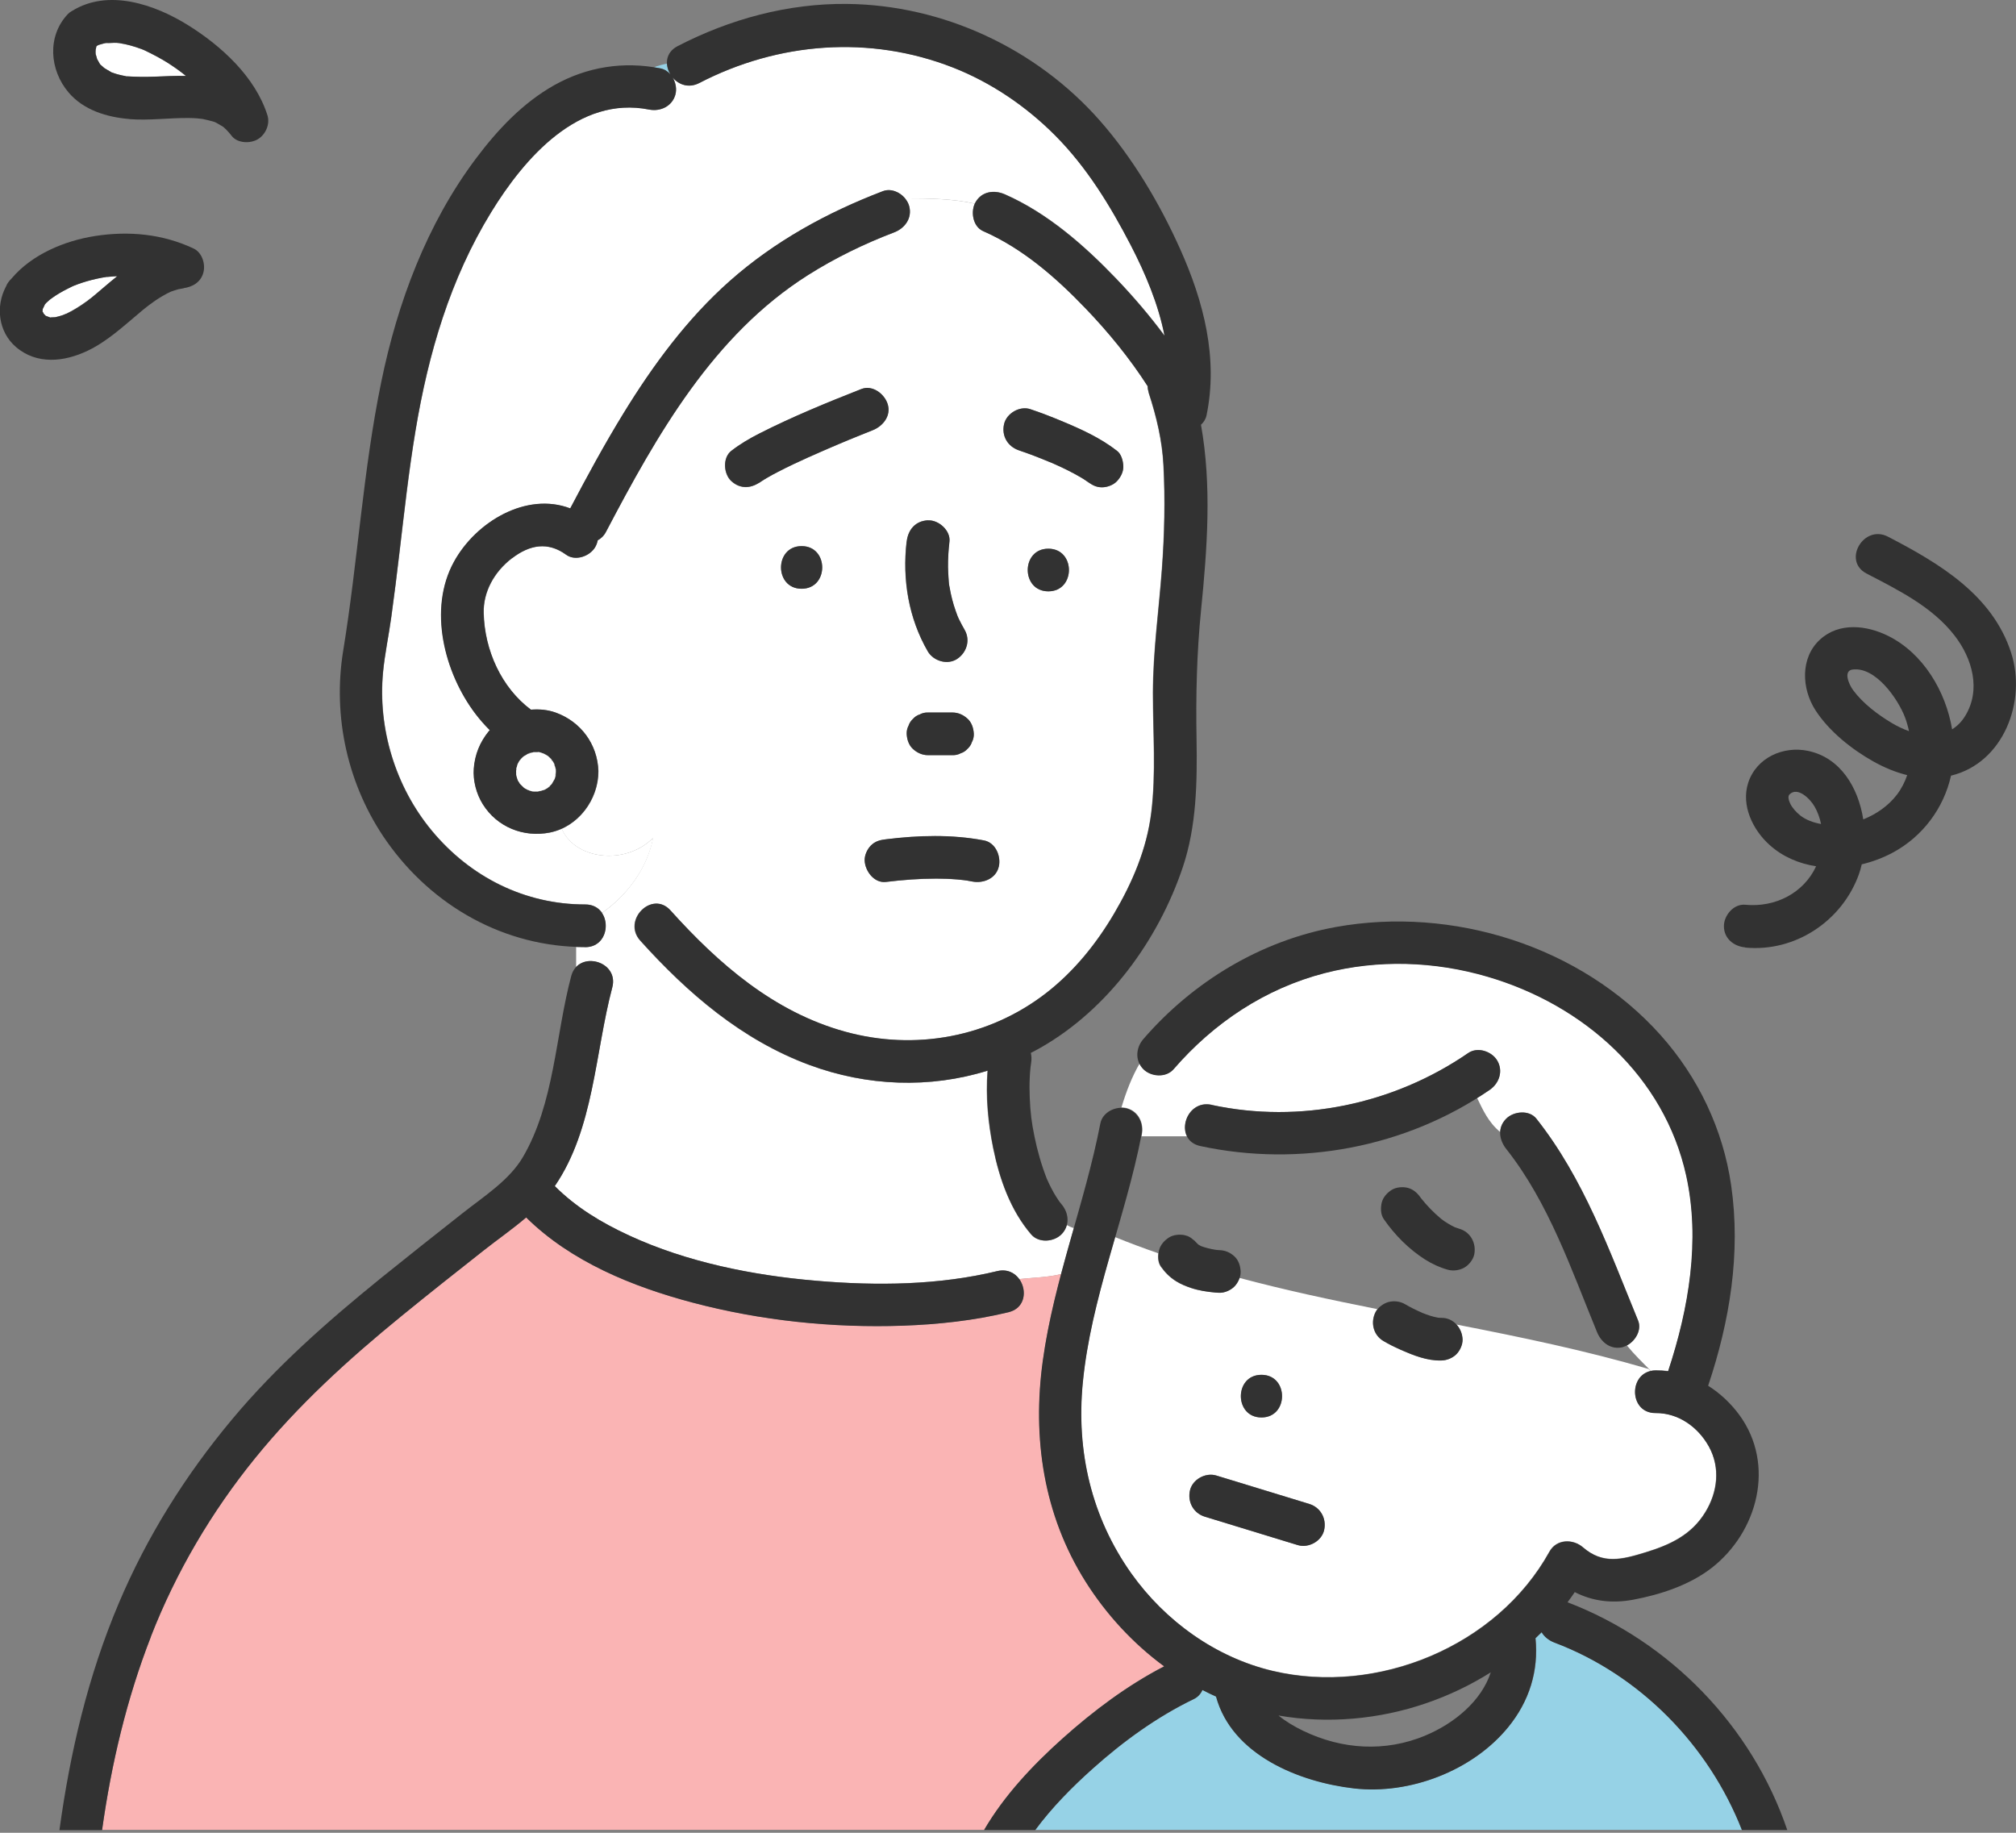
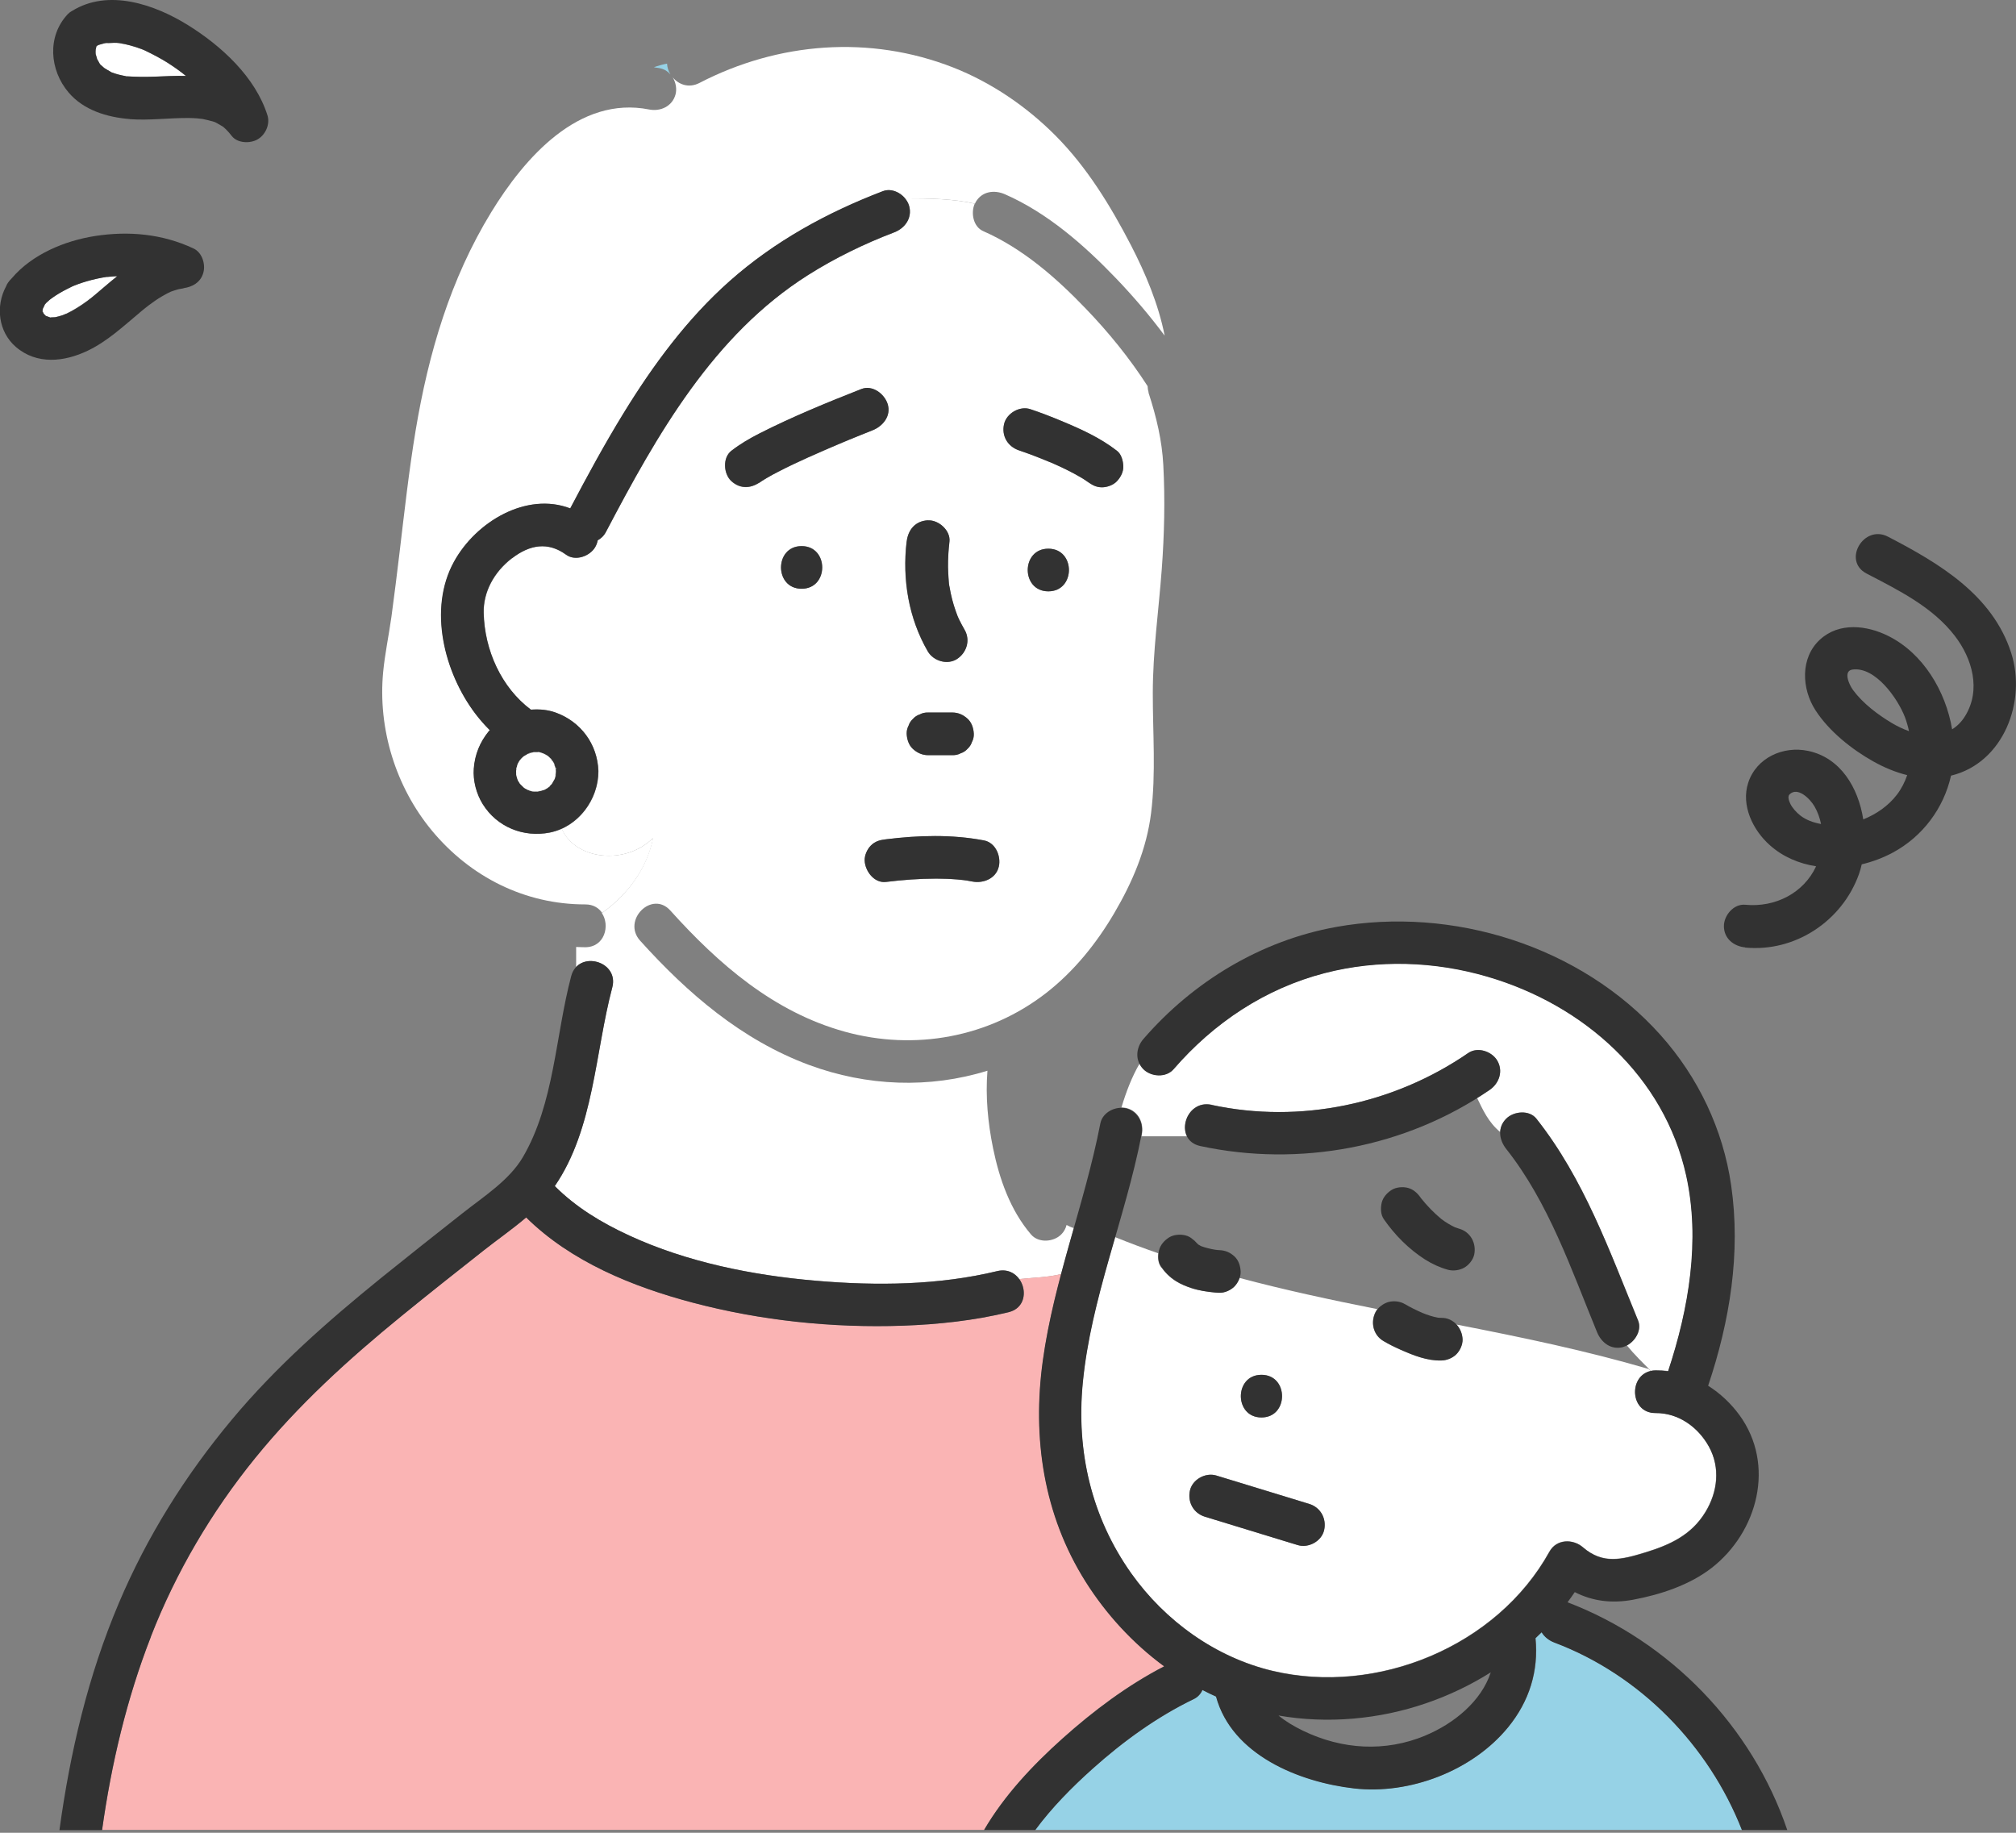
<svg xmlns="http://www.w3.org/2000/svg" width="121" height="110" viewBox="0 0 121 110" fill="none">
  <rect x="0" y="0" width="121" height="110" fill="#808080" stroke="none" />
  <g clip-path="url(#clip0_74_18153)">
    <path d="M50.315 26.667C50.339 26.657 50.344 26.652 50.315 26.667V26.667Z" fill="#96D2E6" />
    <path d="M5.906 2.702C5.87 2.723 5.834 2.743 5.799 2.764C5.794 2.779 5.783 2.789 5.778 2.8C5.763 2.861 5.742 2.958 5.737 2.979C5.732 3.071 5.732 3.168 5.737 3.26C5.753 3.276 5.799 3.47 5.829 3.562C5.85 3.588 5.952 3.777 5.957 3.787C5.983 3.828 5.998 3.854 6.009 3.869C6.024 3.88 6.044 3.895 6.09 3.941C6.136 3.987 6.188 4.028 6.239 4.074C6.249 4.079 6.244 4.074 6.259 4.089C6.372 4.166 6.495 4.228 6.612 4.299C6.643 4.32 6.659 4.33 6.674 4.34C6.689 4.34 6.705 4.35 6.73 4.361C6.838 4.397 6.95 4.438 7.063 4.468C7.211 4.509 7.365 4.54 7.518 4.571C7.544 4.576 7.565 4.581 7.575 4.586C7.59 4.586 7.611 4.586 7.646 4.586C8.179 4.622 8.706 4.627 9.238 4.606C9.868 4.581 10.513 4.55 11.158 4.56C10.82 4.284 10.472 4.038 10.083 3.787C9.637 3.506 9.172 3.26 8.696 3.035C8.675 3.025 8.665 3.02 8.655 3.015C8.609 2.994 8.563 2.979 8.517 2.958C8.389 2.912 8.266 2.866 8.138 2.825C7.928 2.759 7.713 2.697 7.493 2.651C7.452 2.641 7.211 2.605 7.191 2.595C7.124 2.59 7.063 2.579 6.996 2.574C6.787 2.564 6.577 2.595 6.372 2.585C6.336 2.59 6.295 2.6 6.259 2.605C6.167 2.631 6.075 2.651 5.983 2.682C5.952 2.692 5.927 2.702 5.901 2.707L5.906 2.702Z" fill="white" />
    <path d="M5.897 2.708C5.82 2.744 5.83 2.734 5.897 2.708V2.708Z" fill="#96D2E6" />
    <path d="M62.839 70.773C62.864 70.829 62.885 70.87 62.839 70.773V70.773Z" fill="#96D2E6" />
    <path d="M5.426 17.919C5.523 17.837 5.621 17.761 5.718 17.679C5.912 17.515 6.107 17.351 6.296 17.188C6.542 16.978 6.788 16.773 7.038 16.573C6.941 16.573 6.844 16.578 6.747 16.589C6.655 16.594 6.562 16.604 6.47 16.614C6.45 16.614 6.434 16.614 6.424 16.614C6.414 16.614 6.414 16.614 6.404 16.614C5.999 16.676 5.595 16.763 5.201 16.88C5.027 16.931 4.853 16.988 4.684 17.049C4.597 17.08 4.515 17.111 4.433 17.146C4.418 17.152 4.402 17.157 4.392 17.162C4.362 17.177 4.331 17.188 4.305 17.203C3.967 17.367 3.635 17.541 3.322 17.745C3.251 17.791 3.179 17.843 3.107 17.894C3.097 17.904 3.026 17.955 2.99 17.981C2.954 18.017 2.8 18.155 2.78 18.17C2.765 18.18 2.713 18.242 2.698 18.262C2.657 18.339 2.58 18.523 2.57 18.523C2.565 18.559 2.56 18.6 2.555 18.621C2.555 18.662 2.56 18.697 2.555 18.703C2.555 18.708 2.555 18.718 2.56 18.728C2.56 18.687 2.601 18.774 2.626 18.831C2.667 18.866 2.718 18.918 2.713 18.928C2.734 18.938 2.754 18.953 2.775 18.964C2.795 18.964 2.933 19.025 2.969 19.035C2.995 19.045 3.015 19.051 3.026 19.056C3.041 19.056 3.061 19.051 3.092 19.045C3.164 19.045 3.23 19.045 3.302 19.035C3.312 19.035 3.322 19.035 3.338 19.03C3.486 18.999 3.635 18.953 3.778 18.907C3.804 18.897 3.921 18.846 3.973 18.825C4.423 18.61 4.838 18.344 5.237 18.052C5.267 18.027 5.298 18.006 5.329 17.981C5.339 17.971 5.37 17.95 5.421 17.909L5.426 17.919Z" fill="white" />
    <path d="M101.044 85.248C101.074 85.365 101.105 85.483 101.131 85.606C101.11 85.483 101.074 85.365 101.044 85.248C100.542 84.966 99.984 84.797 99.375 84.802C97.834 84.812 97.737 82.581 99.073 82.279C99.037 82.243 99.001 82.202 98.96 82.166C95.188 81.061 91.313 80.257 87.408 79.495C87.623 79.73 87.761 80.042 87.771 80.375C87.787 80.692 87.618 81.056 87.398 81.281C87.162 81.516 86.825 81.649 86.492 81.654C85.642 81.675 84.823 81.342 84.061 81.01C83.707 80.851 83.354 80.682 83.022 80.482C82.407 80.119 82.238 79.346 82.561 78.732C82.591 78.675 82.632 78.624 82.673 78.573C79.894 78.02 77.12 77.427 74.382 76.695C74.315 76.894 74.207 77.084 74.069 77.217C73.844 77.442 73.486 77.601 73.163 77.59C73.082 77.59 73.005 77.58 72.923 77.575C72.437 77.529 71.935 77.457 71.469 77.299C71.162 77.196 70.85 77.068 70.573 76.894C70.195 76.654 69.934 76.388 69.673 76.029C69.509 75.804 69.483 75.497 69.519 75.221C68.649 74.919 67.784 74.596 66.924 74.248C66.095 77.135 65.266 80.016 64.979 83.006C64.585 87.1 65.501 91.047 67.891 94.42C69.918 97.281 72.954 99.467 76.378 100.275C82.638 101.76 89.834 98.822 92.992 93.12C93.417 92.357 94.4 92.342 95.004 92.859C96.207 93.898 97.338 93.591 98.761 93.161C100.235 92.71 101.514 92.117 102.349 90.75C103.086 89.542 103.26 88.083 102.564 86.814C102.2 86.153 101.663 85.601 101.028 85.243L101.044 85.248ZM75.712 82.514C77.361 82.514 77.361 85.074 75.712 85.074C74.064 85.074 74.064 82.514 75.712 82.514ZM79.469 91.835C79.321 92.495 78.538 92.925 77.893 92.731C77.657 92.659 77.422 92.587 77.186 92.516C75.564 92.019 73.941 91.523 72.314 91.026C71.628 90.816 71.264 90.146 71.418 89.45C71.566 88.79 72.35 88.36 72.995 88.554C73.23 88.626 73.465 88.697 73.701 88.769C75.323 89.266 76.946 89.762 78.574 90.258C79.259 90.468 79.623 91.139 79.469 91.835Z" fill="white" />
    <path d="M72.718 66.314C78.031 67.461 83.656 66.273 88.119 63.202C88.692 62.808 89.542 63.1 89.87 63.663C90.238 64.292 89.977 65.024 89.409 65.413C89.163 65.582 88.907 65.741 88.657 65.9C89 66.601 89.317 67.338 90.044 67.947C90.054 67.66 90.162 67.379 90.402 67.138C90.853 66.688 91.784 66.596 92.214 67.138C95.06 70.731 96.6 75.067 98.32 79.259C98.551 79.822 98.151 80.482 97.645 80.748C98.08 81.285 98.586 81.777 99.083 82.273C99.175 82.253 99.277 82.238 99.385 82.238C99.636 82.238 99.886 82.253 100.132 82.284C101.376 78.516 102.072 74.422 101.217 70.542C99.907 64.61 95.101 60.305 89.286 58.606C86.118 57.679 82.73 57.562 79.525 58.391C75.942 59.317 72.861 61.375 70.45 64.159C69.995 64.686 69.104 64.62 68.638 64.159C68.536 64.057 68.464 63.944 68.403 63.827C67.937 64.625 67.589 65.531 67.308 66.473C67.42 66.473 67.533 66.478 67.64 66.509C68.341 66.703 68.664 67.404 68.536 68.085C68.531 68.121 68.521 68.162 68.51 68.198H71.254C70.834 67.374 71.525 66.043 72.728 66.304L72.718 66.314Z" fill="white" />
    <path d="M39.637 4.105C39.878 4.151 40.083 4.289 40.241 4.468C40.118 4.269 40.047 4.044 40.036 3.818C39.77 3.87 39.499 3.941 39.243 4.038C39.376 4.059 39.509 4.074 39.642 4.1L39.637 4.105Z" fill="#96D2E6" />
    <path d="M39.197 50.293C37.529 51.962 34.509 51.593 33.72 49.741C33.495 49.843 33.255 49.92 33.009 49.971C31.433 50.283 29.841 49.643 28.986 48.267C28.602 47.647 28.392 46.854 28.448 46.127C28.515 45.282 28.807 44.556 29.339 43.901C29.36 43.875 29.385 43.854 29.411 43.829C29.104 43.522 28.817 43.199 28.551 42.851C26.677 40.384 25.695 36.556 27.261 33.715C28.581 31.314 31.612 29.513 34.237 30.516C35.251 28.586 36.29 26.672 37.431 24.814C39.207 21.922 41.25 19.137 43.804 16.875C46.506 14.48 49.649 12.765 53.007 11.475C53.478 11.296 54.005 11.526 54.327 11.905C55.766 11.905 57.199 11.926 58.519 12.223C58.535 12.187 58.545 12.151 58.565 12.12C58.944 11.475 59.681 11.383 60.316 11.659C62.865 12.775 65.076 14.715 66.985 16.706C68.019 17.786 69.002 18.933 69.903 20.146C69.529 18.247 68.746 16.394 67.881 14.72C66.653 12.35 65.23 10.021 63.336 8.123C61.601 6.382 59.497 4.949 57.204 4.048C52.208 2.093 46.716 2.523 41.977 4.98C41.342 5.307 40.738 5.077 40.38 4.647C40.564 4.954 40.635 5.343 40.543 5.676C40.349 6.377 39.648 6.705 38.967 6.572C34.729 5.732 31.479 9.479 29.482 12.739C27.026 16.752 25.715 21.221 24.947 25.832C24.543 28.269 24.272 30.721 23.98 33.172C23.826 34.457 23.668 35.737 23.494 37.016C23.34 38.117 23.095 39.289 22.997 40.333C22.675 43.711 23.734 47.207 25.92 49.848C28.223 52.627 31.504 54.286 35.133 54.281C35.604 54.281 35.937 54.491 36.141 54.792C37.697 53.672 38.844 52.111 39.207 50.288L39.197 50.293Z" fill="white" />
    <path d="M68.94 23.545C68.899 23.417 68.884 23.294 68.879 23.176C67.804 21.503 66.54 19.947 65.163 18.518C63.387 16.666 61.385 14.915 59.011 13.871C58.412 13.61 58.258 12.771 58.504 12.223C57.183 11.926 55.75 11.905 54.312 11.905C54.429 12.044 54.522 12.202 54.568 12.371C54.762 13.083 54.317 13.697 53.672 13.948C51.87 14.639 50.13 15.483 48.497 16.512C42.811 20.11 39.443 26.073 36.377 31.913C36.244 32.164 36.07 32.328 35.875 32.431C35.849 32.564 35.803 32.702 35.727 32.835C35.404 33.388 34.534 33.7 33.976 33.295C32.891 32.507 31.801 32.686 30.731 33.511C29.641 34.35 29.011 35.548 29.037 36.781C29.083 39.028 30.102 41.28 31.872 42.601C32.374 42.555 32.886 42.601 33.357 42.775C34.867 43.317 35.87 44.674 35.921 46.281C35.926 47.745 35.041 49.152 33.715 49.746C34.508 51.594 37.528 51.962 39.192 50.299C38.828 52.121 37.682 53.682 36.126 54.803C36.627 55.55 36.295 56.851 35.118 56.851C34.938 56.851 34.759 56.84 34.58 56.835V58.038C35.358 57.214 37.109 57.905 36.745 59.267C35.706 63.177 35.65 67.753 33.295 71.187C34.565 72.457 36.07 73.373 37.769 74.156C41.224 75.753 45.175 76.546 48.978 76.869C52.633 77.181 56.364 77.13 59.85 76.29C60.438 76.147 60.899 76.393 61.17 76.772C62.015 76.679 62.911 76.669 63.689 76.47C63.934 75.548 64.19 74.627 64.451 73.711C64.298 73.659 64.154 73.598 64.016 73.521C63.965 73.726 63.863 73.921 63.694 74.09C63.233 74.55 62.332 74.617 61.882 74.09C60.638 72.636 59.983 70.763 59.604 68.915C59.292 67.384 59.144 65.818 59.266 64.262C55.791 65.342 52.034 65.204 48.553 63.914C44.515 62.414 41.27 59.62 38.419 56.456C37.319 55.233 39.125 53.421 40.231 54.645C43.128 57.864 46.44 60.741 50.698 61.918C54.89 63.08 59.364 62.271 62.813 59.579C64.472 58.284 65.813 56.615 66.872 54.813C67.968 52.95 68.823 50.954 69.089 48.789C69.386 46.404 69.186 43.988 69.191 41.593C69.191 39.105 69.544 36.648 69.728 34.171C69.882 32.103 69.933 29.984 69.821 27.906C69.744 26.457 69.421 25.06 68.93 23.555L68.94 23.545ZM58.447 44.044C58.453 44.218 58.417 44.387 58.335 44.536C58.284 44.694 58.197 44.833 58.069 44.945C57.951 45.068 57.818 45.16 57.659 45.211C57.506 45.293 57.342 45.329 57.168 45.324H55.699C55.351 45.324 55.044 45.181 54.793 44.95C54.542 44.72 54.435 44.377 54.419 44.044C54.414 43.87 54.45 43.701 54.532 43.553C54.583 43.394 54.67 43.256 54.798 43.143C54.916 43.02 55.049 42.928 55.208 42.877C55.361 42.795 55.525 42.76 55.699 42.765H57.168C57.516 42.765 57.823 42.908 58.074 43.138C58.325 43.369 58.432 43.712 58.447 44.044ZM54.419 32.507C54.501 31.791 54.941 31.264 55.699 31.228C56.334 31.197 57.055 31.842 56.978 32.507C56.922 33.014 56.886 33.521 56.892 34.027C56.892 34.268 56.907 34.514 56.927 34.754C56.938 34.872 56.938 35 56.963 35.112C56.886 34.79 56.973 35.159 56.984 35.23C57.066 35.722 57.193 36.208 57.357 36.679C57.393 36.776 57.429 36.873 57.465 36.971C57.49 37.027 57.516 37.088 57.541 37.145C57.649 37.37 57.767 37.59 57.889 37.8C58.248 38.419 58.012 39.172 57.429 39.55C56.85 39.924 56.016 39.673 55.678 39.09C54.527 37.099 54.143 34.775 54.409 32.502L54.419 32.507ZM48.113 35.333C46.465 35.333 46.465 32.773 48.113 32.773C49.761 32.773 49.761 35.333 48.113 35.333ZM50.974 26.391C50.836 26.447 50.698 26.503 50.56 26.565C50.493 26.59 50.427 26.621 50.355 26.652C50.319 26.667 50.156 26.734 50.202 26.718C50.171 26.734 50.14 26.744 50.13 26.749C50.058 26.78 49.982 26.81 49.91 26.841C49.746 26.913 49.587 26.979 49.424 27.051C49.106 27.189 48.789 27.327 48.472 27.471C47.878 27.742 47.284 28.018 46.701 28.32C46.46 28.443 46.225 28.571 45.989 28.709C45.887 28.771 45.789 28.832 45.692 28.894C45.651 28.919 45.615 28.95 45.575 28.976C45.401 29.088 45.651 28.914 45.697 28.878C45.129 29.319 44.454 29.395 43.886 28.878C43.42 28.448 43.353 27.481 43.886 27.066C44.413 26.657 44.971 26.329 45.564 26.027C47.55 25.019 49.623 24.169 51.691 23.355C52.356 23.094 53.068 23.647 53.268 24.251C53.498 24.957 52.996 25.582 52.372 25.828C52.126 25.925 51.886 26.022 51.645 26.119C51.42 26.212 51.19 26.304 50.964 26.396L50.974 26.391ZM59.947 52.014C59.783 52.725 59.031 53.032 58.371 52.909C58.273 52.889 58.181 52.873 58.084 52.858C57.987 52.843 57.634 52.817 58.053 52.848C57.859 52.833 57.664 52.802 57.47 52.786C57.045 52.751 56.62 52.735 56.2 52.735C55.192 52.735 54.184 52.812 53.181 52.935C52.469 53.022 51.927 52.28 51.901 51.655C51.886 51.338 52.054 50.975 52.275 50.749C52.536 50.488 52.827 50.417 53.181 50.376C55.136 50.135 57.111 50.079 59.057 50.442C59.758 50.575 60.096 51.389 59.952 52.019L59.947 52.014ZM62.921 35.491C61.273 35.491 61.273 32.932 62.921 32.932C64.569 32.932 64.569 35.491 62.921 35.491ZM67.046 28.873C66.832 29.109 66.458 29.247 66.141 29.247C65.772 29.247 65.516 29.088 65.234 28.873C65.629 29.18 65.281 28.914 65.173 28.842C65.071 28.771 64.963 28.709 64.856 28.643C64.62 28.505 64.385 28.377 64.139 28.254C63.894 28.131 63.648 28.013 63.397 27.901C63.279 27.849 63.156 27.793 63.039 27.742H63.029C62.706 27.609 62.931 27.701 63.029 27.742C63.044 27.747 63.054 27.752 63.075 27.762C63.023 27.742 62.967 27.716 62.916 27.696C62.337 27.455 61.754 27.23 61.16 27.03C60.48 26.8 60.106 26.166 60.264 25.454C60.413 24.804 61.201 24.349 61.841 24.558C62.471 24.768 63.09 25.009 63.704 25.265C64.881 25.756 66.033 26.273 67.046 27.061C67.308 27.266 67.405 27.65 67.42 27.967C67.435 28.31 67.272 28.628 67.046 28.873Z" fill="white" />
    <path d="M60.536 78.753C58.468 79.255 56.329 79.485 54.205 79.562C49.971 79.71 45.657 79.255 41.562 78.175C37.974 77.228 34.268 75.723 31.581 73.066C30.767 73.763 29.866 74.387 29.042 75.037C27.389 76.342 25.736 77.647 24.103 78.978C20.914 81.578 17.899 84.317 15.304 87.521C12.704 90.73 10.565 94.364 9.06 98.213C7.606 101.945 6.685 105.86 6.127 109.822H59.072C60.285 107.744 62 105.927 63.776 104.335C65.629 102.677 67.666 101.146 69.882 100C68.009 98.623 66.402 96.877 65.163 94.912C62.64 90.909 61.954 86.287 62.599 81.65C62.839 79.889 63.239 78.169 63.694 76.46C62.916 76.665 62.02 76.67 61.176 76.762C61.647 77.422 61.55 78.502 60.536 78.748V78.753Z" fill="#FAB4B4" />
    <path d="M50.207 26.713C50.207 26.713 50.243 26.698 50.263 26.688C50.233 26.698 50.217 26.708 50.207 26.713Z" fill="#96D2E6" />
    <path d="M93.305 98.576C92.977 98.454 92.701 98.233 92.537 97.957C92.414 98.08 92.291 98.198 92.168 98.315C92.363 100.276 91.8 102.098 90.525 103.659C88.391 106.28 84.614 107.713 81.276 107.329C77.99 106.95 73.952 105.328 72.995 101.816C72.718 101.693 72.447 101.56 72.181 101.422C72.079 101.653 71.909 101.847 71.674 101.96C69.453 103.035 67.421 104.509 65.588 106.147C64.339 107.262 63.142 108.475 62.144 109.827H104.555C102.559 104.744 98.438 100.516 93.299 98.576H93.305Z" fill="#96D2E6" />
    <path d="M104.744 56.871C107.743 57.158 110.564 55.28 111.572 52.469C111.639 52.28 111.695 52.081 111.741 51.876C112.391 51.722 113.026 51.482 113.599 51.175C115.401 50.207 116.665 48.503 117.1 46.553C120.253 45.79 121.65 42.094 120.708 39.177C119.587 35.696 116.373 33.797 113.317 32.211C111.859 31.453 110.564 33.659 112.028 34.422C113.926 35.41 115.979 36.418 117.315 38.148C118.38 39.525 118.912 41.398 117.95 42.97C117.729 43.333 117.458 43.589 117.166 43.773C116.783 41.485 115.426 39.208 113.333 38.169C112.043 37.524 110.39 37.334 109.243 38.379C108.035 39.479 108.132 41.347 108.967 42.632C109.786 43.896 111.137 44.971 112.442 45.703C113.082 46.061 113.763 46.348 114.469 46.522C114.326 46.942 114.126 47.336 113.85 47.699C113.333 48.37 112.616 48.866 111.833 49.178C111.531 47.264 110.466 45.478 108.527 45.068C107.032 44.751 105.42 45.473 104.928 46.977C104.483 48.339 105.21 49.828 106.228 50.729C107.022 51.436 107.989 51.835 109.003 51.993C108.26 53.596 106.556 54.476 104.749 54.302C104.058 54.235 103.469 54.937 103.469 55.582C103.469 56.329 104.058 56.795 104.749 56.861L104.744 56.871ZM111.229 41.429C110.963 41.071 110.62 40.262 111.188 40.185C112.56 40.001 113.906 41.926 114.336 43.047C114.438 43.318 114.515 43.594 114.577 43.881C114.218 43.753 113.87 43.589 113.548 43.395C112.708 42.893 111.818 42.222 111.229 41.429ZM107.447 48.226C107.344 48.006 107.298 47.786 107.406 47.679C107.892 47.198 108.639 47.935 108.91 48.406C109.095 48.728 109.223 49.086 109.299 49.455C108.849 49.373 108.399 49.219 108.045 48.938C107.815 48.754 107.574 48.492 107.447 48.226Z" fill="#323232" />
    <path d="M7.775 7.15C8.968 7.242 10.16 7.068 11.353 7.083C11.511 7.083 11.675 7.094 11.834 7.104C11.875 7.104 12.121 7.14 12.162 7.14C12.397 7.186 12.627 7.247 12.858 7.314C12.883 7.324 12.904 7.329 12.919 7.339C12.955 7.355 12.986 7.37 13.021 7.391C13.139 7.457 13.257 7.524 13.37 7.595C13.487 7.682 13.497 7.687 13.395 7.611C13.457 7.662 13.518 7.718 13.574 7.774C13.697 7.897 13.805 8.025 13.912 8.163C14.255 8.604 15.018 8.624 15.463 8.363C15.939 8.087 16.221 7.457 16.052 6.92C15.325 4.611 13.272 2.743 11.276 1.504C9.285 0.266 6.495 -0.697 4.32 0.66C4.32 0.66 4.32 0.66 4.315 0.66C4.223 0.711 4.136 0.778 4.064 0.854C2.815 2.18 2.974 4.207 4.115 5.548C5.021 6.618 6.434 7.037 7.78 7.145L7.775 7.15ZM5.897 2.707C5.82 2.743 5.83 2.733 5.897 2.707V2.707ZM6.378 2.579C6.582 2.589 6.797 2.559 7.002 2.569C7.069 2.569 7.13 2.579 7.197 2.589C7.217 2.6 7.458 2.636 7.499 2.646C7.714 2.692 7.929 2.753 8.144 2.82C8.272 2.861 8.394 2.907 8.522 2.953C8.568 2.968 8.614 2.989 8.661 3.009C8.676 3.014 8.686 3.019 8.701 3.03C9.177 3.255 9.643 3.501 10.089 3.782C10.478 4.033 10.826 4.279 11.163 4.555C10.524 4.545 9.874 4.575 9.244 4.601C8.712 4.621 8.184 4.616 7.652 4.581C7.621 4.581 7.601 4.581 7.581 4.581C7.565 4.581 7.55 4.575 7.524 4.565C7.371 4.534 7.217 4.504 7.069 4.463C6.956 4.432 6.849 4.396 6.736 4.355C6.71 4.345 6.695 4.34 6.68 4.335C6.664 4.325 6.649 4.314 6.618 4.294C6.501 4.222 6.378 4.161 6.265 4.084C6.25 4.074 6.25 4.074 6.245 4.069C6.193 4.028 6.142 3.982 6.096 3.936C6.05 3.89 6.025 3.874 6.014 3.864C6.004 3.849 5.989 3.823 5.963 3.782C5.963 3.777 5.856 3.582 5.835 3.557C5.804 3.46 5.758 3.27 5.743 3.255C5.733 3.163 5.733 3.065 5.743 2.973C5.753 2.953 5.774 2.856 5.784 2.794C5.784 2.784 5.794 2.774 5.804 2.758C5.84 2.738 5.876 2.717 5.912 2.697C5.938 2.687 5.963 2.676 5.994 2.671C6.086 2.646 6.178 2.62 6.27 2.595C6.306 2.584 6.347 2.579 6.383 2.574L6.378 2.579Z" fill="#323232" />
    <path d="M8.394 18.754C8.522 18.647 8.65 18.539 8.783 18.437C8.783 18.437 8.932 18.324 8.962 18.299C9.208 18.114 9.459 17.941 9.72 17.787C9.822 17.726 9.93 17.669 10.032 17.613C10.104 17.577 10.17 17.541 10.242 17.511C10.252 17.511 10.257 17.505 10.268 17.5C10.416 17.449 10.564 17.398 10.718 17.357C10.769 17.347 11.24 17.27 10.974 17.301C11.542 17.234 12.049 16.948 12.207 16.359C12.346 15.847 12.126 15.151 11.619 14.915C9.756 14.04 7.739 13.851 5.717 14.163C3.89 14.445 1.919 15.264 0.701 16.707C0.624 16.784 0.548 16.866 0.486 16.958C0.435 17.029 0.394 17.106 0.363 17.188C-0.277 18.381 -0.102 19.911 0.952 20.822C2.206 21.902 3.854 21.723 5.257 21.052C6.429 20.495 7.396 19.589 8.384 18.765L8.394 18.754ZM3.972 18.831C3.921 18.852 3.803 18.903 3.777 18.913C3.634 18.964 3.486 19.005 3.337 19.036C3.322 19.036 3.312 19.036 3.301 19.041C3.23 19.041 3.163 19.051 3.091 19.051C3.056 19.051 3.035 19.056 3.025 19.061C3.01 19.056 2.994 19.051 2.969 19.041C2.933 19.031 2.789 18.969 2.774 18.969C2.754 18.959 2.733 18.944 2.713 18.933C2.718 18.923 2.667 18.872 2.626 18.836C2.605 18.78 2.559 18.693 2.559 18.734C2.559 18.724 2.559 18.718 2.554 18.708C2.554 18.703 2.554 18.667 2.554 18.626C2.554 18.601 2.564 18.565 2.569 18.529C2.585 18.529 2.656 18.345 2.697 18.268C2.718 18.248 2.769 18.191 2.779 18.176C2.8 18.155 2.948 18.022 2.989 17.987C3.025 17.956 3.097 17.905 3.107 17.9C3.178 17.848 3.25 17.802 3.322 17.751C3.634 17.546 3.967 17.372 4.304 17.209C4.335 17.193 4.366 17.183 4.391 17.168C4.402 17.168 4.412 17.157 4.432 17.152C4.514 17.122 4.601 17.086 4.683 17.055C4.852 16.994 5.026 16.937 5.2 16.886C5.594 16.773 5.999 16.681 6.403 16.62C6.413 16.62 6.418 16.62 6.424 16.62C6.434 16.62 6.449 16.62 6.47 16.62C6.562 16.61 6.654 16.599 6.746 16.594C6.843 16.584 6.94 16.584 7.038 16.579C6.787 16.779 6.541 16.983 6.296 17.193C6.101 17.357 5.912 17.521 5.717 17.685C5.62 17.767 5.523 17.843 5.425 17.925C5.369 17.966 5.344 17.992 5.333 17.997C5.303 18.022 5.272 18.043 5.241 18.069C4.842 18.36 4.427 18.626 3.977 18.841L3.972 18.831Z" fill="#323232" />
    <path d="M94.092 96.155C94.236 95.96 94.379 95.761 94.517 95.556C95.576 96.094 96.723 96.252 98.023 96.012C99.666 95.704 101.396 95.136 102.727 94.108C105.506 91.948 106.571 87.909 104.401 84.93C103.884 84.224 103.244 83.625 102.522 83.169C103.822 79.3 104.493 75.205 103.904 71.141C103.418 67.778 101.923 64.646 99.661 62.117C94.88 56.774 87.177 54.373 80.18 55.637C75.676 56.451 71.607 58.913 68.623 62.363C68.172 62.885 68.111 63.658 68.623 64.175C69.083 64.635 69.979 64.702 70.435 64.175C72.846 61.39 75.927 59.333 79.51 58.406C82.719 57.577 86.107 57.695 89.271 58.621C95.085 60.321 99.891 64.625 101.202 70.558C102.056 74.437 101.365 78.532 100.117 82.299C99.871 82.269 99.62 82.253 99.369 82.253C97.721 82.269 97.721 84.828 99.369 84.812C100.746 84.802 101.918 85.647 102.573 86.829C103.27 88.093 103.101 89.557 102.358 90.765C101.524 92.132 100.239 92.725 98.77 93.176C97.353 93.611 96.216 93.913 95.013 92.874C94.409 92.352 93.427 92.367 93.002 93.135C89.844 98.837 82.647 101.775 76.388 100.291C72.963 99.477 69.933 97.291 67.901 94.435C65.511 91.062 64.595 87.116 64.989 83.021C65.475 77.918 67.543 73.117 68.515 68.106C68.648 67.43 68.326 66.724 67.62 66.529C66.99 66.355 66.176 66.739 66.043 67.425C65.112 72.226 63.259 76.812 62.588 81.665C61.948 86.302 62.629 90.924 65.153 94.927C66.391 96.892 67.998 98.637 69.872 100.014C67.655 101.161 65.618 102.691 63.765 104.35C61.989 105.941 60.275 107.758 59.062 109.836H62.133C63.131 108.485 64.328 107.277 65.577 106.156C67.41 104.513 69.442 103.039 71.663 101.969C71.894 101.857 72.062 101.662 72.17 101.432C72.436 101.57 72.707 101.703 72.984 101.826C73.941 105.337 77.974 106.96 81.265 107.339C84.603 107.723 88.375 106.284 90.514 103.669C91.789 102.108 92.352 100.285 92.157 98.325C92.28 98.207 92.403 98.09 92.526 97.967C92.69 98.243 92.966 98.463 93.294 98.586C98.438 100.526 102.558 104.754 104.549 109.836H107.272C105.158 103.607 100.239 98.52 94.082 96.165L94.092 96.155ZM85.549 104.165C83.139 105.168 80.554 105.01 78.204 103.874C77.667 103.612 77.171 103.321 76.736 102.962C79.679 103.474 82.785 103.193 85.596 102.225C86.957 101.76 88.262 101.135 89.475 100.372C88.917 102.092 87.279 103.444 85.544 104.165H85.549Z" fill="#323232" />
    <path d="M30.731 33.505C31.801 32.681 32.897 32.502 33.977 33.29C34.535 33.7 35.405 33.387 35.727 32.83C35.804 32.696 35.85 32.558 35.876 32.425C36.07 32.323 36.249 32.159 36.377 31.908C39.443 26.068 42.816 20.105 48.498 16.507C50.13 15.473 51.871 14.628 53.672 13.943C54.317 13.697 54.763 13.083 54.568 12.366C54.399 11.747 53.642 11.225 52.992 11.47C49.629 12.755 46.491 14.475 43.789 16.87C41.24 19.133 39.192 21.912 37.416 24.809C36.275 26.667 35.236 28.586 34.222 30.511C31.591 29.508 28.566 31.309 27.246 33.71C25.68 36.551 26.662 40.379 28.536 42.846C28.802 43.194 29.088 43.522 29.395 43.824C29.375 43.849 29.349 43.87 29.324 43.896C28.797 44.551 28.5 45.278 28.433 46.122C28.377 46.849 28.587 47.647 28.971 48.262C29.826 49.639 31.417 50.278 32.994 49.966C34.703 49.623 35.922 47.98 35.911 46.27C35.86 44.663 34.857 43.307 33.347 42.764C32.876 42.596 32.364 42.549 31.863 42.59C30.092 41.265 29.073 39.018 29.027 36.771C29.001 35.537 29.631 34.34 30.721 33.5L30.731 33.505ZM31.033 46.69C31.033 46.69 31.049 46.736 31.064 46.782C31.049 46.752 31.033 46.721 31.033 46.69ZM32.026 47.499C32.026 47.499 32.062 47.509 32.088 47.514C32.062 47.509 32.037 47.504 32.011 47.499C32.001 47.499 31.991 47.499 31.98 47.499C31.909 47.494 31.842 47.468 31.878 47.468C31.837 47.458 31.791 47.443 31.75 47.427C31.776 47.438 31.796 47.453 31.827 47.473C31.796 47.458 31.765 47.443 31.735 47.427C31.724 47.427 31.714 47.422 31.704 47.417C31.642 47.397 31.591 47.361 31.653 47.381C31.617 47.361 31.576 47.345 31.54 47.325C31.509 47.31 31.484 47.289 31.458 47.269C31.376 47.192 31.294 47.115 31.218 47.033C31.207 47.013 31.197 46.992 31.187 46.977C31.161 46.936 31.126 46.885 31.095 46.834C31.095 46.828 31.095 46.823 31.09 46.813C31.069 46.752 31.049 46.69 31.028 46.624C31.018 46.583 31.008 46.537 30.998 46.496C30.998 46.414 30.987 46.332 30.992 46.25C30.982 46.27 30.977 46.219 30.992 46.163C30.992 46.158 30.992 46.153 30.992 46.148C30.992 46.107 31.003 46.061 31.003 46.02C31.003 46.061 31.003 46.091 31.003 46.117C31.023 46.03 31.049 45.943 31.074 45.856C31.095 45.815 31.115 45.774 31.136 45.738C31.156 45.697 31.182 45.661 31.207 45.626C31.192 45.641 31.177 45.656 31.156 45.682C31.177 45.661 31.197 45.636 31.218 45.615C31.218 45.615 31.218 45.61 31.223 45.605C31.259 45.544 31.31 45.503 31.294 45.528C31.32 45.498 31.346 45.472 31.371 45.447C31.392 45.426 31.417 45.406 31.443 45.385C31.525 45.334 31.607 45.288 31.689 45.242C31.668 45.247 31.648 45.252 31.617 45.257C31.648 45.252 31.683 45.237 31.714 45.221C31.724 45.216 31.735 45.211 31.745 45.206C31.791 45.18 31.827 45.175 31.822 45.191C31.888 45.17 31.96 45.155 32.032 45.139C32.078 45.139 32.118 45.139 32.165 45.139C32.221 45.139 32.277 45.139 32.334 45.139C32.364 45.139 32.395 45.145 32.431 45.15C32.497 45.17 32.564 45.201 32.62 45.216C32.666 45.237 32.712 45.262 32.753 45.283C32.789 45.303 32.825 45.329 32.866 45.349C32.876 45.354 32.881 45.359 32.891 45.365C32.958 45.426 33.03 45.487 33.091 45.554C33.081 45.539 33.071 45.523 33.06 45.503C33.076 45.533 33.101 45.564 33.122 45.595C33.132 45.61 33.142 45.626 33.153 45.636C33.158 45.646 33.163 45.651 33.173 45.661C33.204 45.713 33.234 45.764 33.26 45.815C33.26 45.8 33.25 45.784 33.25 45.764C33.25 45.784 33.265 45.81 33.27 45.83C33.296 45.882 33.311 45.948 33.306 45.958C33.316 45.994 33.327 46.03 33.337 46.066C33.342 46.091 33.352 46.112 33.357 46.138C33.362 46.163 33.367 46.189 33.373 46.214C33.373 46.214 33.373 46.214 33.373 46.219C33.352 46.138 33.342 46.086 33.342 46.071C33.347 46.107 33.367 46.204 33.373 46.265C33.373 46.306 33.373 46.347 33.367 46.388C33.367 46.398 33.367 46.45 33.362 46.501C33.362 46.537 33.357 46.572 33.357 46.608C33.357 46.572 33.357 46.552 33.357 46.526C33.357 46.526 33.357 46.526 33.357 46.532C33.347 46.572 33.337 46.619 33.327 46.66C33.321 46.68 33.316 46.706 33.306 46.736C33.25 46.839 33.193 46.941 33.132 47.038C33.117 47.059 33.101 47.074 33.081 47.095C33.05 47.125 33.014 47.156 32.984 47.187C33.019 47.166 33.009 47.197 32.953 47.233C32.938 47.243 32.917 47.253 32.902 47.269C32.886 47.284 32.866 47.299 32.85 47.32C32.871 47.299 32.876 47.294 32.891 47.279C32.861 47.299 32.825 47.325 32.794 47.34C32.758 47.361 32.717 47.381 32.682 47.402C32.682 47.402 32.676 47.402 32.671 47.402C32.6 47.422 32.528 47.448 32.451 47.468C32.451 47.473 32.4 47.489 32.344 47.494C32.308 47.499 32.272 47.504 32.236 47.514C32.267 47.504 32.288 47.499 32.308 47.494C32.221 47.494 32.129 47.494 32.042 47.494L32.026 47.499ZM32.262 45.129C32.303 45.119 32.364 45.129 32.42 45.15C32.369 45.145 32.313 45.134 32.262 45.129Z" fill="#323232" />
    <path d="M9.059 98.217C10.559 94.363 12.699 90.734 15.304 87.525C17.904 84.321 20.914 81.582 24.103 78.982C25.735 77.651 27.384 76.346 29.042 75.041C29.866 74.391 30.767 73.766 31.581 73.07C34.263 75.722 37.968 77.227 41.562 78.179C45.656 79.264 49.976 79.714 54.204 79.566C56.328 79.489 58.468 79.259 60.536 78.757C62.138 78.368 61.457 75.901 59.855 76.29C56.369 77.135 52.638 77.186 48.983 76.868C45.18 76.546 41.229 75.752 37.774 74.156C36.075 73.372 34.57 72.456 33.3 71.187C35.655 67.747 35.711 63.176 36.75 59.266C37.175 57.674 34.708 56.993 34.283 58.585C33.336 62.153 33.275 66.222 31.381 69.452C30.572 70.829 29.067 71.786 27.762 72.814C26.124 74.104 24.492 75.394 22.869 76.704C19.655 79.31 16.578 82.012 13.917 85.201C11.132 88.538 8.824 92.213 7.13 96.221C5.282 100.582 4.207 105.168 3.567 109.841H6.127C6.679 105.88 7.606 101.959 9.059 98.233V98.217Z" fill="#323232" />
    <path d="M63.034 27.736C62.712 27.603 62.937 27.695 63.034 27.736V27.736Z" fill="#323232" />
    <path d="M67.046 28.873C67.272 28.627 67.436 28.31 67.42 27.967C67.405 27.655 67.308 27.266 67.046 27.061C66.033 26.273 64.886 25.756 63.704 25.264C63.09 25.009 62.471 24.768 61.841 24.558C61.206 24.343 60.413 24.804 60.264 25.454C60.101 26.16 60.48 26.8 61.16 27.03C61.754 27.23 62.337 27.455 62.916 27.696C62.967 27.716 63.023 27.742 63.075 27.762C63.054 27.752 63.044 27.752 63.029 27.742H63.039C63.156 27.793 63.279 27.844 63.397 27.9C63.648 28.013 63.894 28.131 64.139 28.254C64.38 28.376 64.62 28.504 64.856 28.643C64.963 28.704 65.071 28.771 65.173 28.842C65.275 28.914 65.629 29.18 65.234 28.873C65.516 29.093 65.767 29.247 66.141 29.247C66.453 29.247 66.832 29.108 67.046 28.873Z" fill="#323232" />
    <path d="M50.355 26.647C50.422 26.616 50.489 26.591 50.56 26.56C50.698 26.504 50.837 26.447 50.975 26.386C51.2 26.294 51.43 26.202 51.656 26.11C51.896 26.012 52.142 25.915 52.382 25.818C53.002 25.572 53.503 24.948 53.278 24.241C53.084 23.637 52.372 23.085 51.702 23.346C49.634 24.16 47.556 25.009 45.575 26.017C44.981 26.32 44.423 26.647 43.896 27.056C43.364 27.471 43.43 28.439 43.896 28.869C44.459 29.385 45.14 29.309 45.708 28.869C45.662 28.904 45.416 29.078 45.585 28.966C45.626 28.94 45.662 28.909 45.703 28.884C45.8 28.817 45.902 28.761 46 28.7C46.23 28.561 46.471 28.433 46.711 28.311C47.289 28.009 47.883 27.732 48.482 27.461C48.799 27.318 49.117 27.179 49.434 27.041C49.598 26.97 49.757 26.903 49.92 26.831C49.992 26.801 50.069 26.77 50.14 26.739C50.161 26.729 50.217 26.709 50.268 26.683C50.089 26.76 50.32 26.662 50.366 26.642L50.355 26.647Z" fill="#323232" />
    <path d="M62.921 32.932C61.273 32.932 61.273 35.491 62.921 35.491C64.569 35.491 64.569 32.932 62.921 32.932Z" fill="#323232" />
    <path d="M48.113 35.337C49.761 35.337 49.761 32.778 48.113 32.778C46.465 32.778 46.465 35.337 48.113 35.337Z" fill="#323232" />
    <path d="M55.699 31.227C54.942 31.263 54.502 31.791 54.42 32.507C54.154 34.78 54.537 37.103 55.689 39.095C56.027 39.673 56.861 39.929 57.44 39.555C58.023 39.176 58.258 38.424 57.9 37.805C57.777 37.59 57.66 37.37 57.552 37.15C57.526 37.093 57.501 37.032 57.475 36.976C57.44 36.878 57.399 36.781 57.368 36.684C57.199 36.213 57.076 35.727 56.994 35.235C56.984 35.164 56.897 34.795 56.974 35.118C56.948 35.005 56.948 34.877 56.938 34.759C56.917 34.519 56.907 34.278 56.902 34.032C56.897 33.526 56.928 33.019 56.989 32.512C57.066 31.847 56.344 31.202 55.709 31.233L55.699 31.227Z" fill="#323232" />
    <path d="M57.168 42.764H55.699C55.525 42.759 55.356 42.795 55.208 42.877C55.049 42.928 54.911 43.015 54.798 43.143C54.675 43.261 54.583 43.394 54.532 43.552C54.45 43.706 54.414 43.87 54.419 44.044C54.435 44.377 54.542 44.719 54.793 44.95C55.044 45.18 55.351 45.323 55.699 45.323H57.168C57.342 45.328 57.511 45.293 57.659 45.211C57.818 45.16 57.956 45.073 58.069 44.945C58.192 44.827 58.284 44.694 58.335 44.535C58.417 44.382 58.453 44.218 58.448 44.044C58.432 43.711 58.325 43.368 58.074 43.138C57.823 42.907 57.516 42.764 57.168 42.764Z" fill="#323232" />
    <path d="M58.084 52.858C58.181 52.874 58.273 52.889 58.371 52.91C59.026 53.032 59.783 52.725 59.947 52.014C60.09 51.384 59.758 50.571 59.051 50.438C57.106 50.069 55.131 50.13 53.175 50.371C52.822 50.412 52.53 50.483 52.269 50.745C52.049 50.965 51.88 51.333 51.896 51.651C51.921 52.275 52.464 53.017 53.175 52.93C54.179 52.807 55.187 52.73 56.195 52.73C56.62 52.73 57.045 52.746 57.465 52.782C57.659 52.797 57.854 52.828 58.048 52.843C57.628 52.812 57.982 52.838 58.079 52.853L58.084 52.858Z" fill="#323232" />
    <path d="M31.878 47.469C31.847 47.469 31.908 47.494 31.98 47.499C31.99 47.499 32 47.499 32.011 47.499C31.97 47.489 31.929 47.484 31.893 47.474C31.888 47.474 31.883 47.474 31.878 47.469Z" fill="white" />
    <path d="M31.156 45.687C31.156 45.687 31.192 45.651 31.207 45.631C31.207 45.631 31.212 45.62 31.217 45.615C31.197 45.636 31.177 45.661 31.156 45.682V45.687Z" fill="white" />
    <path d="M31.227 45.605C31.227 45.605 31.227 45.61 31.222 45.615C31.248 45.585 31.274 45.559 31.299 45.529C31.314 45.503 31.263 45.544 31.227 45.605Z" fill="white" />
-     <path d="M33.367 46.225C33.367 46.225 33.367 46.225 33.367 46.22C33.367 46.194 33.357 46.169 33.352 46.143C33.346 46.117 33.336 46.097 33.331 46.071C33.331 46.071 33.331 46.071 33.331 46.076C33.331 46.092 33.346 46.138 33.362 46.225H33.367Z" fill="white" />
+     <path d="M33.367 46.225C33.367 46.225 33.367 46.225 33.367 46.22C33.367 46.194 33.357 46.169 33.352 46.143C33.346 46.117 33.336 46.097 33.331 46.071C33.331 46.071 33.331 46.071 33.331 46.076H33.367Z" fill="white" />
    <path d="M30.997 46.152C30.997 46.152 30.997 46.163 30.997 46.168C30.982 46.224 30.987 46.275 30.997 46.255C30.997 46.245 30.997 46.239 30.997 46.229C30.997 46.203 30.997 46.178 31.002 46.152H30.997Z" fill="white" />
    <path d="M31.007 46.025C31.007 46.066 31.002 46.112 30.997 46.153C30.997 46.143 31.002 46.133 31.007 46.123C31.007 46.097 31.007 46.061 31.007 46.025Z" fill="white" />
    <path d="M32.093 47.514C32.093 47.514 32.052 47.504 32.031 47.499C32.031 47.499 32.021 47.499 32.016 47.499C32.041 47.499 32.067 47.509 32.093 47.514Z" fill="white" />
    <path d="M31.831 47.474C31.801 47.458 31.775 47.443 31.755 47.428H31.744C31.775 47.443 31.806 47.458 31.837 47.474H31.831Z" fill="white" />
    <path d="M32.942 47.238C32.998 47.202 33.008 47.172 32.972 47.192C32.942 47.218 32.916 47.243 32.891 47.269C32.906 47.259 32.926 47.248 32.942 47.233V47.238Z" fill="white" />
    <path d="M32.435 47.473C32.507 47.453 32.584 47.427 32.655 47.407C32.655 47.407 32.66 47.407 32.666 47.407C32.702 47.386 32.742 47.366 32.778 47.345C32.814 47.325 32.845 47.304 32.876 47.284C32.922 47.238 32.952 47.207 32.968 47.197C33.004 47.166 33.034 47.135 33.065 47.105C33.08 47.084 33.096 47.069 33.116 47.048C33.178 46.946 33.234 46.849 33.29 46.746C33.295 46.716 33.306 46.685 33.311 46.67C33.321 46.629 33.336 46.583 33.341 46.542C33.341 46.542 33.341 46.542 33.341 46.536C33.341 46.424 33.346 46.388 33.352 46.398C33.352 46.357 33.357 46.316 33.357 46.276C33.357 46.214 33.336 46.117 33.326 46.081C33.326 46.081 33.326 46.081 33.326 46.076C33.316 46.04 33.306 46.004 33.295 45.968C33.295 45.984 33.275 45.948 33.249 45.825C33.224 45.774 33.193 45.723 33.162 45.672C33.157 45.661 33.152 45.656 33.142 45.646C33.178 45.702 33.167 45.718 33.08 45.564C33.019 45.498 32.947 45.436 32.881 45.375C32.87 45.37 32.87 45.37 32.855 45.359C32.819 45.334 32.783 45.313 32.742 45.293C32.702 45.267 32.655 45.247 32.609 45.226C32.553 45.206 32.486 45.18 32.42 45.16C32.389 45.16 32.358 45.154 32.323 45.149C32.266 45.149 32.21 45.149 32.154 45.149C32.108 45.149 32.067 45.149 32.021 45.149C31.949 45.165 31.883 45.18 31.811 45.201C31.806 45.211 31.765 45.226 31.678 45.252C31.596 45.298 31.514 45.344 31.432 45.395C31.407 45.416 31.386 45.436 31.36 45.456C31.335 45.482 31.309 45.513 31.284 45.538C31.279 45.554 31.248 45.584 31.197 45.636C31.171 45.672 31.151 45.712 31.125 45.748C31.105 45.789 31.084 45.83 31.064 45.866C31.038 45.953 31.017 46.04 30.992 46.127C30.992 46.209 30.982 46.245 30.977 46.255C30.977 46.337 30.977 46.419 30.982 46.501C30.992 46.542 31.002 46.588 31.012 46.629C31.028 46.69 31.053 46.752 31.074 46.818C31.074 46.828 31.074 46.828 31.079 46.839C31.11 46.89 31.145 46.941 31.171 46.982C31.181 46.997 31.192 47.018 31.202 47.038C31.279 47.12 31.36 47.197 31.442 47.274C31.468 47.294 31.499 47.309 31.524 47.33C31.56 47.35 31.596 47.371 31.637 47.386C31.657 47.396 31.688 47.407 31.734 47.432C31.775 47.448 31.816 47.458 31.862 47.473C31.877 47.473 31.929 47.483 32.011 47.504C32.097 47.509 32.19 47.509 32.277 47.504C32.379 47.473 32.42 47.473 32.42 47.478L32.435 47.473Z" fill="white" />
    <path d="M32.328 47.499C32.318 47.499 32.307 47.499 32.297 47.499C32.277 47.504 32.251 47.509 32.226 47.52C32.261 47.509 32.297 47.504 32.333 47.499H32.328Z" fill="white" />
    <path d="M33.357 46.394C33.357 46.429 33.357 46.465 33.352 46.506C33.362 46.455 33.362 46.404 33.357 46.394Z" fill="white" />
    <path d="M32.328 47.499C32.389 47.499 32.436 47.479 32.436 47.474C32.42 47.474 32.405 47.484 32.384 47.489C32.364 47.489 32.349 47.499 32.328 47.499Z" fill="white" />
    <path d="M33.347 46.613C33.347 46.578 33.347 46.542 33.352 46.506C33.352 46.516 33.352 46.521 33.352 46.532C33.352 46.557 33.352 46.583 33.352 46.613H33.347Z" fill="white" />
    <path d="M32.835 47.32C32.835 47.32 32.871 47.289 32.886 47.269C32.886 47.269 32.881 47.269 32.876 47.274C32.861 47.289 32.85 47.294 32.835 47.315V47.32Z" fill="white" />
    <path d="M31.069 46.783C31.053 46.736 31.038 46.69 31.038 46.69C31.038 46.721 31.053 46.752 31.069 46.783Z" fill="white" />
    <path d="M31.709 47.417C31.709 47.417 31.729 47.422 31.739 47.428C31.709 47.412 31.683 47.397 31.657 47.382C31.601 47.356 31.647 47.397 31.709 47.417Z" fill="white" />
    <path d="M33.117 45.595C33.117 45.595 33.137 45.625 33.147 45.636C33.142 45.62 33.132 45.61 33.117 45.595Z" fill="white" />
    <path d="M31.622 45.257C31.647 45.252 31.668 45.247 31.694 45.242C31.704 45.237 31.714 45.232 31.724 45.227C31.694 45.237 31.658 45.252 31.627 45.262L31.622 45.257Z" fill="white" />
    <path d="M33.26 45.83C33.275 45.876 33.285 45.917 33.301 45.963C33.301 45.948 33.291 45.886 33.265 45.835L33.26 45.83Z" fill="white" />
    <path d="M33.239 45.764C33.239 45.764 33.25 45.8 33.25 45.815C33.25 45.815 33.25 45.825 33.255 45.83C33.25 45.81 33.239 45.784 33.234 45.764H33.239Z" fill="white" />
    <path d="M31.826 45.191C31.826 45.191 31.796 45.181 31.75 45.206C31.739 45.211 31.729 45.216 31.719 45.221C31.75 45.211 31.78 45.201 31.806 45.191C31.811 45.191 31.816 45.191 31.821 45.191H31.826Z" fill="white" />
    <path d="M32.262 45.129C32.313 45.134 32.369 45.145 32.42 45.15C32.359 45.129 32.303 45.119 32.262 45.129Z" fill="white" />
    <path d="M33.116 45.595C33.096 45.564 33.07 45.534 33.055 45.503C33.065 45.523 33.075 45.539 33.085 45.554C33.085 45.554 33.085 45.554 33.09 45.559C33.101 45.569 33.106 45.58 33.116 45.59V45.595Z" fill="white" />
    <path d="M30.997 46.153C30.997 46.153 30.997 46.204 30.992 46.229C30.992 46.24 30.992 46.245 30.992 46.255C30.992 46.245 31.002 46.204 31.008 46.127C31.008 46.137 31.002 46.147 30.997 46.158V46.153Z" fill="#323232" />
    <path d="M33.347 46.532C33.347 46.532 33.347 46.516 33.347 46.506C33.347 46.47 33.347 46.434 33.352 46.393C33.352 46.383 33.342 46.419 33.342 46.532H33.347Z" fill="#323232" />
    <path d="M32.876 47.279C32.876 47.279 32.881 47.279 32.886 47.274C32.912 47.248 32.943 47.223 32.968 47.197C32.953 47.207 32.922 47.238 32.876 47.284V47.279Z" fill="#323232" />
    <path d="M31.878 47.469C31.878 47.469 31.888 47.469 31.893 47.474C31.934 47.484 31.97 47.489 32.011 47.499C32.011 47.499 32.021 47.499 32.026 47.499C31.939 47.479 31.893 47.469 31.878 47.469Z" fill="#323232" />
    <path d="M31.223 45.615C31.223 45.615 31.218 45.625 31.213 45.63C31.264 45.574 31.295 45.543 31.3 45.533C31.274 45.564 31.249 45.59 31.223 45.62V45.615Z" fill="#323232" />
    <path d="M32.328 47.499C32.328 47.499 32.369 47.494 32.384 47.489C32.4 47.489 32.42 47.479 32.436 47.474C32.436 47.468 32.4 47.474 32.292 47.499C32.303 47.499 32.313 47.499 32.323 47.499H32.328Z" fill="#323232" />
    <path d="M31.739 47.428H31.75C31.703 47.402 31.673 47.387 31.652 47.382C31.683 47.397 31.709 47.413 31.734 47.428H31.739Z" fill="#323232" />
    <path d="M33.3 45.963C33.285 45.917 33.274 45.876 33.259 45.83C33.259 45.83 33.259 45.82 33.254 45.815C33.285 45.937 33.3 45.973 33.3 45.958V45.963Z" fill="#323232" />
    <path d="M33.146 45.635C33.146 45.635 33.126 45.605 33.116 45.594C33.105 45.584 33.1 45.574 33.09 45.564C33.09 45.564 33.09 45.564 33.085 45.559C33.172 45.712 33.177 45.697 33.146 45.641V45.635Z" fill="#323232" />
    <path d="M31.826 45.191C31.826 45.191 31.816 45.191 31.811 45.191C31.78 45.201 31.75 45.211 31.724 45.221C31.714 45.227 31.704 45.232 31.693 45.237C31.785 45.211 31.821 45.196 31.826 45.185V45.191Z" fill="#323232" />
-     <path d="M35.123 56.845C36.771 56.845 36.771 54.281 35.123 54.286C31.494 54.291 28.213 52.638 25.909 49.853C23.724 47.218 22.664 43.717 22.987 40.338C23.084 39.294 23.335 38.122 23.483 37.022C23.662 35.742 23.821 34.457 23.97 33.178C24.261 30.726 24.527 28.274 24.937 25.838C25.705 21.221 27.01 16.753 29.472 12.745C31.473 9.484 34.718 5.733 38.956 6.577C39.632 6.71 40.338 6.383 40.533 5.681C40.625 5.344 40.553 4.96 40.369 4.653C40.727 5.083 41.331 5.313 41.966 4.985C46.706 2.528 52.198 2.098 57.193 4.054C59.492 4.955 61.59 6.383 63.325 8.128C65.219 10.027 66.642 12.356 67.87 14.726C68.735 16.399 69.524 18.252 69.892 20.151C68.991 18.938 68.009 17.792 66.975 16.712C65.066 14.721 62.854 12.786 60.305 11.665C59.671 11.388 58.934 11.481 58.555 12.126C58.237 12.668 58.376 13.6 59.016 13.876C61.391 14.915 63.392 16.671 65.168 18.524C66.54 19.957 67.809 21.508 68.884 23.181C68.884 23.299 68.904 23.422 68.945 23.55C69.437 25.06 69.759 26.452 69.836 27.901C69.948 29.974 69.897 32.093 69.744 34.166C69.559 36.643 69.212 39.1 69.206 41.587C69.206 43.983 69.401 46.399 69.104 48.784C68.833 50.944 67.983 52.94 66.888 54.808C65.828 56.615 64.487 58.284 62.829 59.574C59.379 62.266 54.905 63.075 50.713 61.913C46.455 60.735 43.143 57.859 40.246 54.639C39.141 53.411 37.339 55.228 38.434 56.451C41.28 59.614 44.53 62.409 48.569 63.909C52.049 65.204 55.806 65.337 59.282 64.257C59.164 65.813 59.312 67.379 59.62 68.909C59.993 70.757 60.653 72.636 61.897 74.084C62.348 74.612 63.243 74.545 63.709 74.084C64.231 73.562 64.16 72.799 63.709 72.272C63.699 72.262 63.653 72.201 63.617 72.16C63.581 72.109 63.52 72.022 63.52 72.022C63.422 71.878 63.336 71.735 63.248 71.587C63.151 71.412 63.059 71.238 62.972 71.059C62.926 70.967 62.885 70.875 62.844 70.778C62.839 70.762 62.834 70.747 62.824 70.732C62.506 69.918 62.266 69.078 62.092 68.224C61.913 67.348 61.846 66.816 61.805 65.879C61.79 65.485 61.785 65.086 61.805 64.692C61.815 64.497 61.825 64.303 61.846 64.114C61.846 64.078 61.851 64.047 61.856 64.011C61.856 64.047 61.882 63.842 61.887 63.806C61.923 63.597 61.913 63.387 61.872 63.192C62.071 63.09 62.271 62.987 62.465 62.875C66.509 60.566 69.519 56.426 70.993 52.044C71.817 49.587 71.858 46.941 71.817 44.377C71.771 41.766 71.827 39.212 72.088 36.612C72.457 32.932 72.738 29.144 72.083 25.495C72.247 25.341 72.37 25.152 72.416 24.927C73.127 21.492 72.242 18.088 70.834 14.951C69.606 12.213 68.004 9.505 66.017 7.243C62.199 2.907 56.605 0.297 50.831 0.235C47.279 0.2 43.809 1.146 40.671 2.769C39.924 3.153 39.898 3.916 40.241 4.468C40.087 4.289 39.883 4.151 39.637 4.105C37.426 3.665 35.235 4.008 33.265 5.113C31.371 6.178 29.856 7.795 28.566 9.515C25.623 13.436 23.862 18.15 22.884 22.92C21.789 28.238 21.477 33.679 20.602 39.033C19.946 43.026 20.873 47.172 23.207 50.493C25.961 54.404 30.306 56.85 35.123 56.84V56.845ZM62.834 70.778C62.859 70.834 62.88 70.875 62.834 70.778V70.778Z" fill="#323232" />
    <path d="M75.712 82.514C74.064 82.514 74.064 85.073 75.712 85.073C77.36 85.073 77.36 82.514 75.712 82.514Z" fill="#323232" />
    <path d="M73 88.559C72.36 88.365 71.577 88.789 71.423 89.455C71.265 90.146 71.633 90.822 72.319 91.031C73.942 91.528 75.564 92.024 77.192 92.521C77.427 92.592 77.663 92.664 77.898 92.736C78.538 92.93 79.321 92.505 79.475 91.84C79.633 91.149 79.265 90.473 78.579 90.264C76.956 89.767 75.334 89.271 73.706 88.774C73.471 88.702 73.235 88.631 73 88.559Z" fill="#323232" />
    <path d="M70.153 74.278C69.882 74.453 69.642 74.719 69.565 75.041C69.493 75.359 69.493 75.753 69.693 76.029C69.949 76.387 70.215 76.653 70.594 76.894C70.87 77.068 71.182 77.196 71.489 77.298C71.955 77.457 72.452 77.529 72.943 77.575C73.025 77.58 73.102 77.59 73.184 77.59C73.506 77.6 73.864 77.442 74.09 77.216C74.315 76.991 74.479 76.628 74.463 76.311C74.448 75.978 74.34 75.635 74.09 75.405C73.834 75.169 73.537 75.041 73.184 75.031C73.097 75.031 73.015 75.016 72.928 75.005C72.641 74.959 72.359 74.888 72.088 74.79C72.032 74.76 71.976 74.729 71.919 74.693C71.873 74.652 71.832 74.611 71.791 74.565C71.73 74.493 71.663 74.427 71.582 74.376C71.459 74.263 71.315 74.186 71.147 74.145C70.839 74.064 70.43 74.099 70.159 74.273L70.153 74.278Z" fill="#323232" />
    <path d="M86.297 79.085C85.984 79.024 85.677 78.922 85.386 78.804C85.022 78.645 84.664 78.471 84.326 78.272C84.04 78.103 83.661 78.057 83.338 78.144C83.041 78.225 82.719 78.456 82.576 78.732C82.248 79.347 82.417 80.119 83.036 80.483C83.369 80.682 83.722 80.856 84.075 81.01C84.838 81.348 85.657 81.675 86.507 81.655C86.839 81.645 87.172 81.517 87.413 81.281C87.633 81.061 87.802 80.698 87.786 80.375C87.755 79.695 87.223 79.08 86.507 79.096C86.44 79.096 86.368 79.091 86.302 79.085H86.297Z" fill="#323232" />
    <path d="M88.477 75.323C88.631 74.642 88.273 73.941 87.582 73.746C87.495 73.721 87.413 73.69 87.326 73.659C87.044 73.526 86.773 73.362 86.522 73.173C86.067 72.799 85.657 72.375 85.289 71.914C85.284 71.904 85.273 71.894 85.268 71.883C85.074 71.607 84.838 71.387 84.505 71.295C84.198 71.213 83.789 71.249 83.518 71.422C83.246 71.597 83.006 71.863 82.929 72.185C82.857 72.508 82.862 72.891 83.057 73.173C83.712 74.12 84.562 74.975 85.534 75.594C85.954 75.86 86.42 76.075 86.901 76.208C87.218 76.295 87.602 76.244 87.889 76.08C88.155 75.927 88.406 75.62 88.477 75.318V75.323Z" fill="#323232" />
    <path d="M97.424 80.841C98.028 80.677 98.581 79.909 98.32 79.264C96.595 75.067 95.06 70.737 92.214 67.144C91.784 66.601 90.852 66.693 90.402 67.144C89.865 67.681 89.972 68.408 90.402 68.956C92.951 72.175 94.312 76.198 95.853 79.95C96.114 80.59 96.703 81.04 97.43 80.846L97.424 80.841Z" fill="#323232" />
    <path d="M89.87 63.663C89.542 63.1 88.693 62.808 88.119 63.203C83.656 66.274 78.031 67.461 72.718 66.314C71.111 65.966 70.425 68.433 72.037 68.782C77.995 70.066 84.378 68.874 89.409 65.414C89.977 65.025 90.233 64.293 89.87 63.663Z" fill="#323232" />
  </g>
  <defs>
    <clipPath id="clip0_74_18153">
      <rect width="121" height="109.826" fill="white" />
    </clipPath>
  </defs>
</svg>